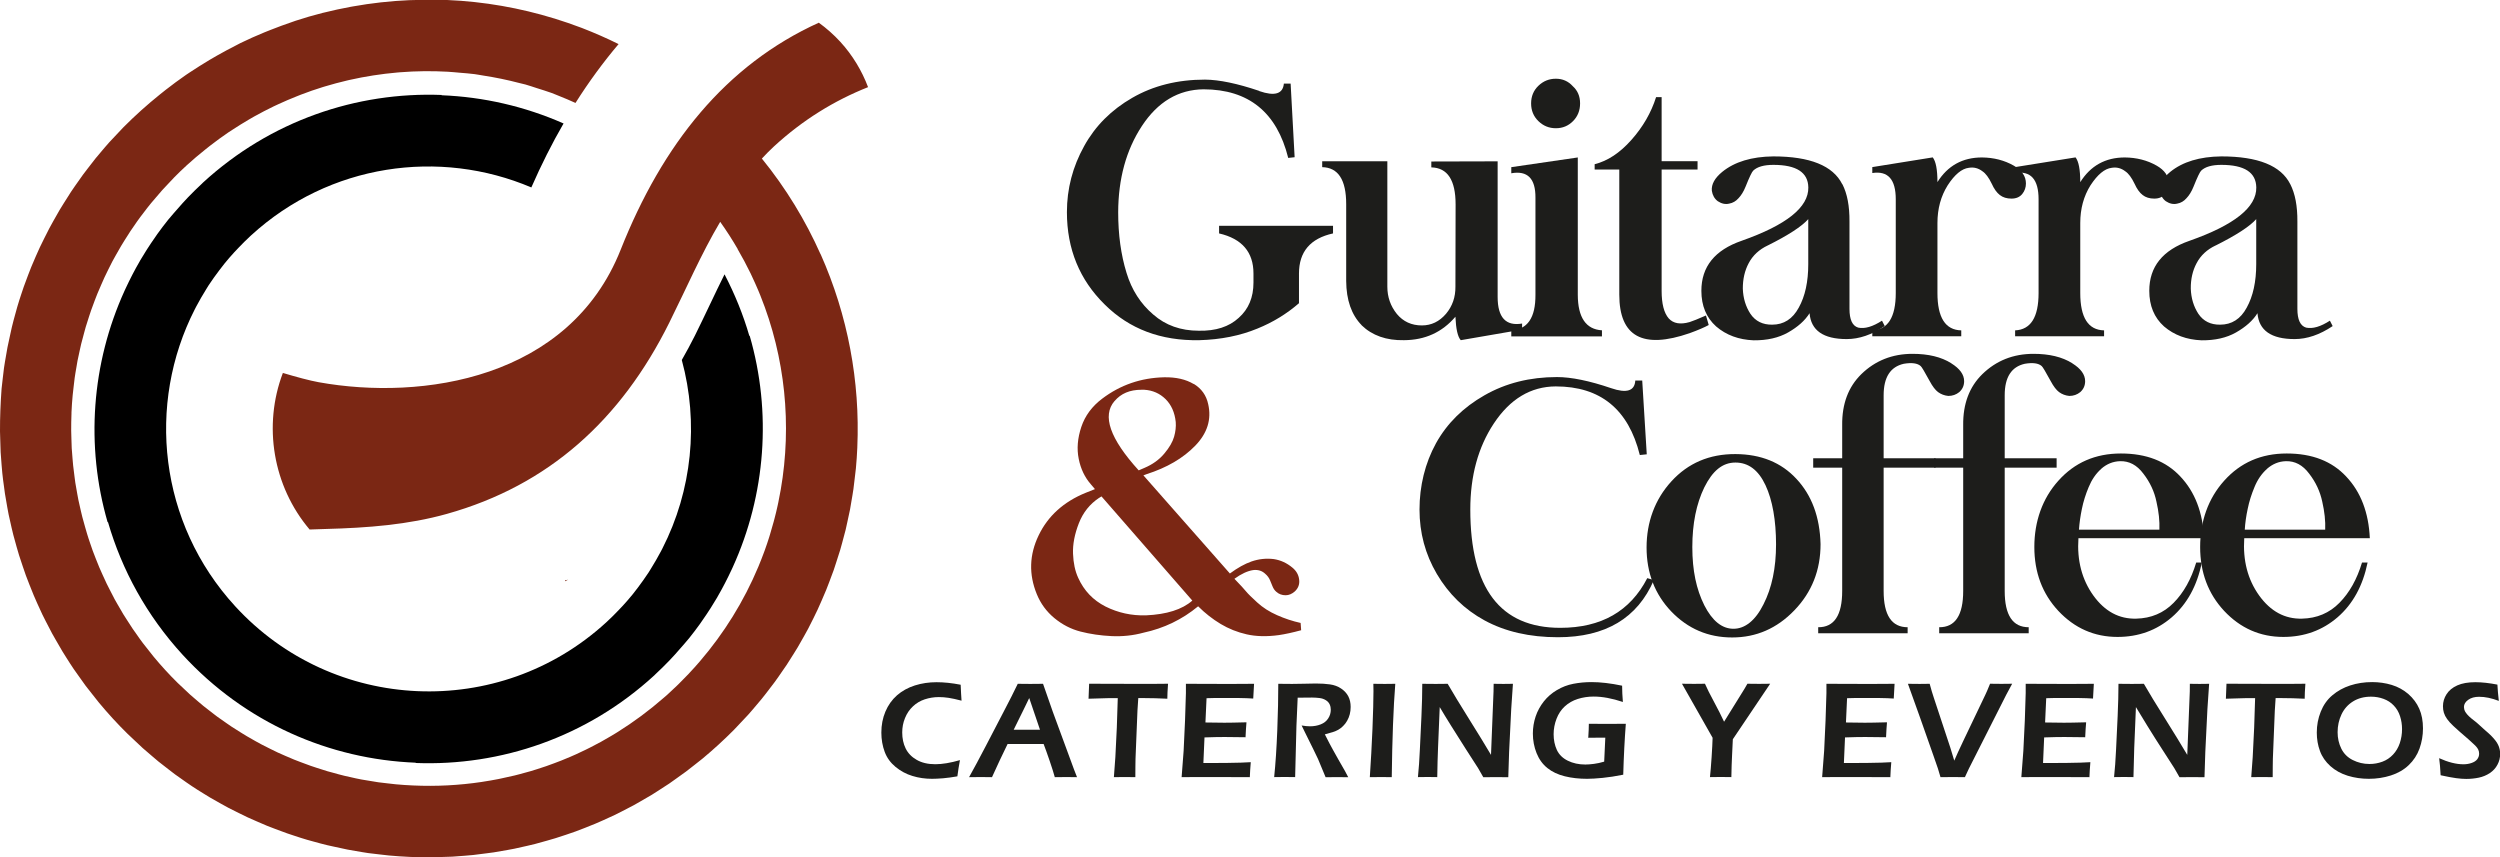
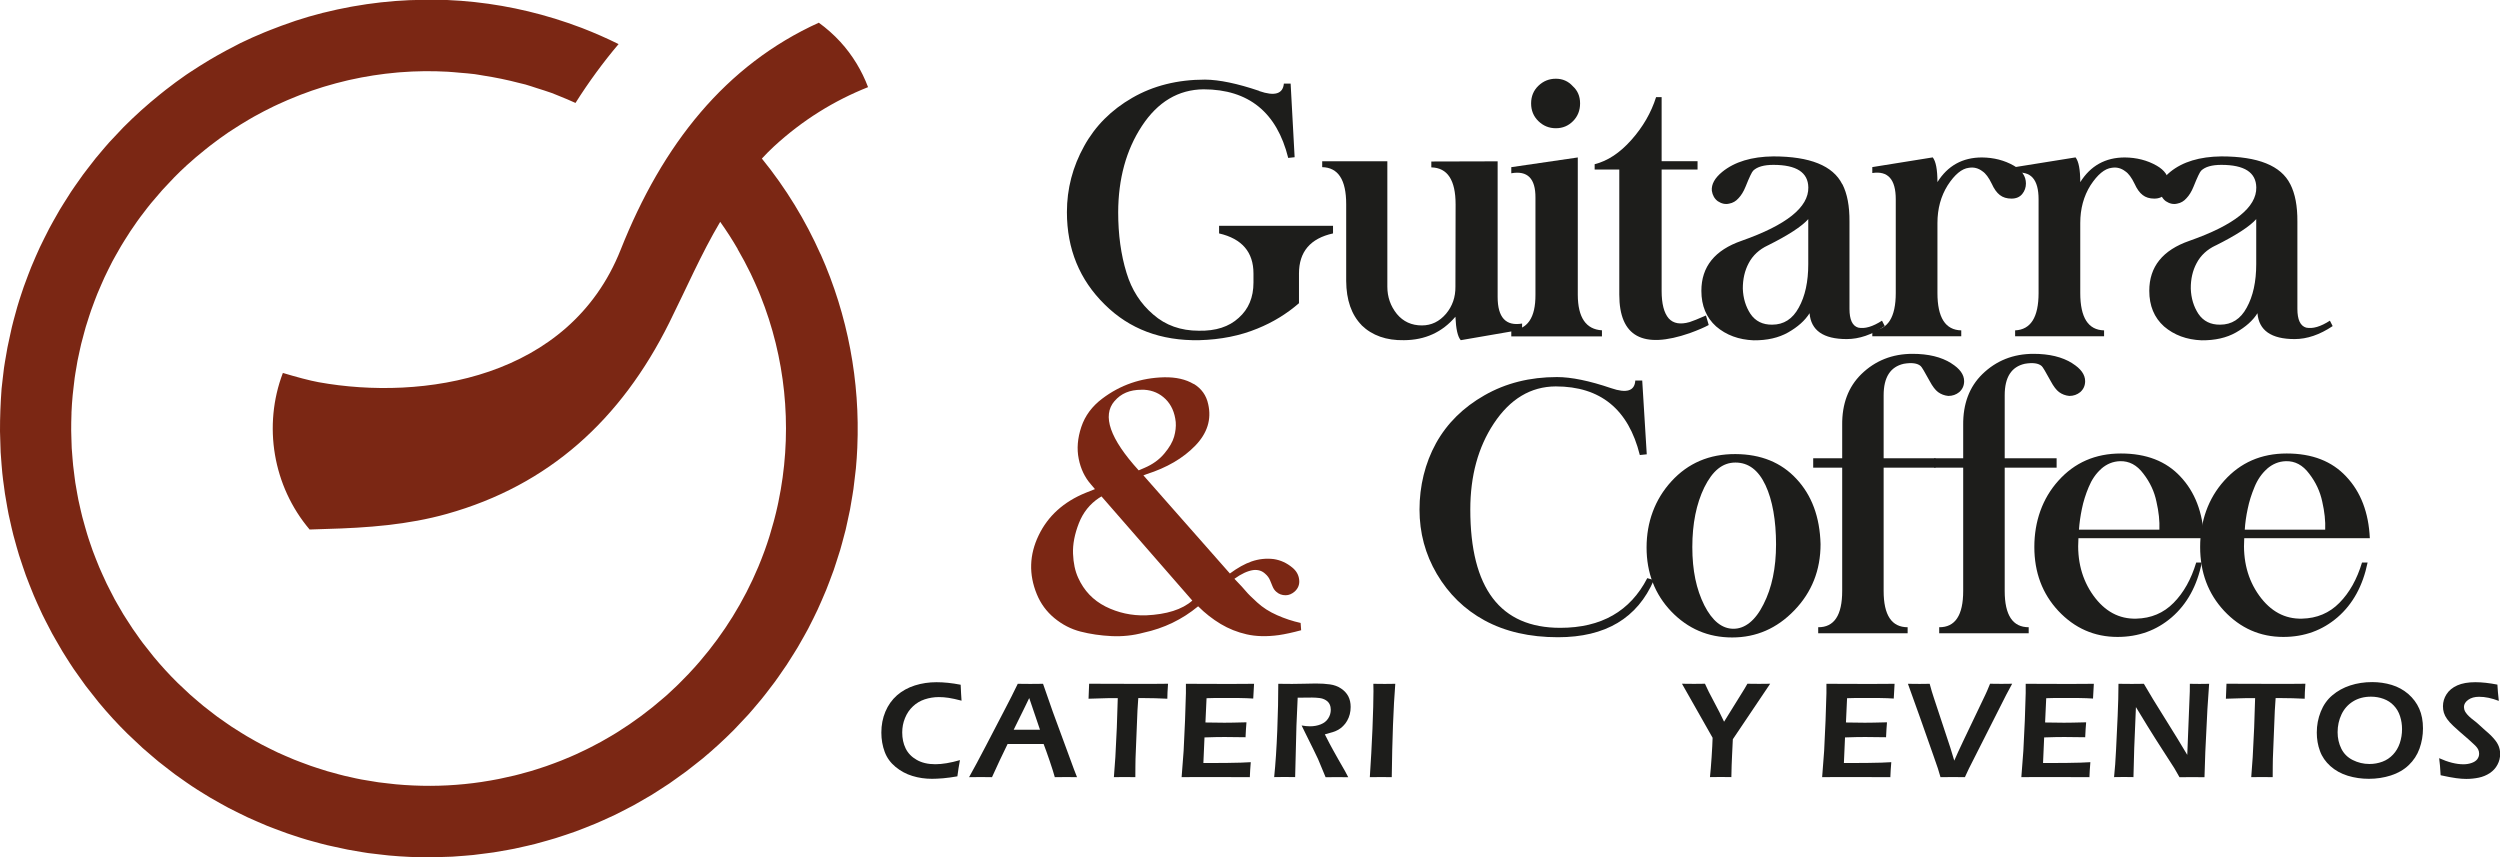
<svg xmlns="http://www.w3.org/2000/svg" id="Capa_1" data-name="Capa 1" viewBox="0 0 425.2 145.84">
  <defs>
    <style>
      .cls-1 {
        fill: #7b2714;
      }

      .cls-2 {
        fill: #1d1d1b;
      }
    </style>
  </defs>
  <g>
    <g>
      <path class="cls-2" d="m214.17,15.49c2.64.91,4.03.48,4.19-1.27h1.15l.68,12.52-1.09.12c-1.93-7.76-6.73-11.65-14.39-11.67-4.29.04-7.8,2.13-10.51,6.26-2.66,4.06-4,8.94-4.02,14.65,0,3.8.47,7.24,1.42,10.31.87,2.88,2.38,5.24,4.55,7.09,2.09,1.83,4.67,2.75,7.74,2.75,2.88.06,5.14-.67,6.79-2.19,1.67-1.48,2.51-3.47,2.51-6v-1.54c0-3.64-1.95-5.92-5.85-6.82v-1.3h19.38v1.3c-3.86.85-5.79,3.12-5.79,6.82v5.05c-2.09,1.81-4.44,3.25-7.06,4.31-2.95,1.22-6.25,1.88-9.9,1.98-6.52.12-11.88-1.9-16.07-6.06-4.29-4.21-6.44-9.45-6.44-15.72,0-3.98.98-7.72,2.93-11.23,1.89-3.43,4.62-6.16,8.18-8.21,3.58-2.07,7.71-3.1,12.38-3.1,2.42.02,5.49.66,9.22,1.92Z" />
      <path class="cls-2" d="m231.59,55.31c-1.73-1.77-2.61-4.28-2.63-7.53v-13.06c0-4.14-1.36-6.23-4.08-6.29v-1h11.08v21.33c0,1.75.54,3.3,1.62,4.64,1.08,1.3,2.5,1.95,4.25,1.95,1.62,0,2.98-.66,4.11-1.98,1.09-1.3,1.62-2.84,1.6-4.61l.03-14c0-4.14-1.38-6.23-4.13-6.29v-1l11.28-.03v23.07c0,3.49,1.39,4.99,4.16,4.52v1.03l-10.43,1.8c-.51-.55-.82-1.88-.91-3.99-2.25,2.64-5.16,3.97-8.75,3.99-2.99.06-5.4-.79-7.21-2.54Z" />
      <path class="cls-2" d="m257.04,28.43l11.31-1.65v23.37c.02,3.86,1.39,5.87,4.11,6.03v1.03h-15.42v-1.03c2.76-.14,4.13-2.14,4.11-6.03v-16.54c.02-3.25-1.35-4.63-4.11-4.14v-1.03Zm11.7-10.84c0,1.2-.4,2.21-1.2,3.01-.8.81-1.77,1.21-2.92,1.21s-2.14-.4-2.97-1.21c-.83-.81-1.24-1.81-1.24-3.01s.41-2.2,1.24-3c.83-.8,1.82-1.2,2.97-1.2s2.11.42,2.88,1.27c.83.75,1.24,1.72,1.24,2.92Z" />
      <path class="cls-2" d="m282.61,16.52v10.9h6.11v1.42h-6.11v20.62c0,2.21.4,3.77,1.21,4.7.79.87,1.97,1.07,3.55.62.51-.16,1.44-.53,2.78-1.12l.47,1.62c-.71.39-1.79.86-3.25,1.39-7.97,2.76-11.96.57-11.96-6.56v-21.27h-4.19v-.91c2.21-.55,4.28-1.92,6.23-4.11,1.97-2.21,3.38-4.64,4.22-7.3h.95Z" />
      <path class="cls-2" d="m313.35,31.32c.83,1.62,1.23,3.74,1.21,6.38v14.83c0,1.83.49,2.89,1.48,3.19,1.12.24,2.47-.16,4.05-1.18l.47.92c-2.21,1.48-4.36,2.21-6.47,2.21-3.98,0-6.08-1.47-6.32-4.4-.77,1.24-1.99,2.33-3.66,3.28-1.62.91-3.56,1.35-5.85,1.33-2.54-.1-4.67-.89-6.38-2.36-1.67-1.5-2.51-3.51-2.51-6.06,0-4.1,2.28-6.93,6.85-8.51,7.62-2.68,11.4-5.7,11.34-9.07-.04-2.56-2.02-3.84-5.94-3.84-1.59,0-2.74.32-3.43.98-.22.2-.65,1.1-1.3,2.72-.33.83-.74,1.49-1.21,1.98-.43.49-.96.8-1.57.91-.65.16-1.3.02-1.95-.41-.55-.41-.89-1-1.01-1.77-.1-1.1.49-2.17,1.77-3.22,2.11-1.71,5-2.59,8.68-2.63,6.24,0,10.15,1.58,11.73,4.73Zm-12.7,10.43c-1.46.69-2.53,1.69-3.22,2.99-.69,1.28-1.02,2.74-1.01,4.37.06,1.62.49,3.04,1.3,4.28.85,1.24,2.08,1.85,3.69,1.83,1.97,0,3.47-.96,4.52-2.89,1.09-1.95,1.62-4.42,1.62-7.41v-7.65c-1.1,1.24-3.4,2.74-6.91,4.49Z" />
      <path class="cls-2" d="m329.5,31c1.75-2.81,4.28-4.22,7.59-4.22,2.01.02,3.81.48,5.41,1.39,1.38.79,2.07,1.8,2.07,3.04,0,.67-.21,1.27-.63,1.79-.43.52-1.04.78-1.83.78s-1.46-.2-1.98-.61c-.52-.4-.98-1.04-1.37-1.91-.51-1.06-1.04-1.77-1.59-2.13-.69-.53-1.46-.73-2.31-.59-1.2.14-2.4,1.13-3.6,2.98-1.16,1.85-1.74,3.99-1.74,6.41v11.91c0,4.18,1.35,6.29,4.05,6.35v1h-15.13v-1c2.66-.12,3.99-2.24,3.99-6.35v-15.95c0-3.39-1.33-4.87-3.99-4.46v-1.01l10.28-1.65c.53.67.8,2.08.8,4.22Z" />
      <path class="cls-2" d="m353.8,31c1.75-2.81,4.29-4.22,7.59-4.22,2.01.02,3.81.48,5.41,1.39,1.38.79,2.07,1.8,2.07,3.04,0,.67-.21,1.27-.64,1.79-.42.52-1.03.78-1.83.78s-1.46-.2-1.98-.61c-.52-.4-.98-1.04-1.37-1.91-.51-1.06-1.04-1.77-1.59-2.13-.69-.53-1.46-.73-2.3-.59-1.2.14-2.4,1.13-3.61,2.98-1.16,1.85-1.74,3.99-1.74,6.41v11.91c0,4.18,1.35,6.29,4.05,6.35v1h-15.13v-1c2.66-.12,3.99-2.24,3.99-6.35v-15.95c0-3.39-1.33-4.87-3.99-4.46v-1.01l10.28-1.65c.53.67.8,2.08.8,4.22Z" />
      <path class="cls-2" d="m389.53,31.32c.83,1.62,1.23,3.74,1.21,6.38v14.83c0,1.83.49,2.89,1.48,3.19,1.12.24,2.47-.16,4.05-1.18l.47.92c-2.21,1.48-4.36,2.21-6.47,2.21-3.98,0-6.08-1.47-6.32-4.4-.77,1.24-1.99,2.33-3.66,3.28-1.61.91-3.56,1.35-5.85,1.33-2.54-.1-4.66-.89-6.38-2.36-1.67-1.5-2.51-3.51-2.51-6.06,0-4.1,2.28-6.93,6.85-8.51,7.62-2.68,11.41-5.7,11.35-9.07-.04-2.56-2.02-3.84-5.94-3.84-1.6,0-2.74.32-3.43.98-.22.2-.65,1.1-1.3,2.72-.33.83-.74,1.49-1.21,1.98-.43.49-.95.8-1.56.91-.65.16-1.3.02-1.95-.41-.55-.41-.88-1-1.01-1.77-.1-1.1.49-2.17,1.77-3.22,2.11-1.71,5-2.59,8.69-2.63,6.24,0,10.15,1.58,11.72,4.73Zm-12.7,10.43c-1.46.69-2.53,1.69-3.22,2.99-.69,1.28-1.02,2.74-1,4.37.06,1.62.49,3.04,1.3,4.28.85,1.24,2.08,1.85,3.69,1.83,1.97,0,3.48-.96,4.52-2.89,1.08-1.95,1.62-4.42,1.62-7.41v-7.65c-1.1,1.24-3.41,2.74-6.91,4.49Z" />
      <path class="cls-1" d="m203.02,65.28c1.33.81,2.15,1.96,2.47,3.46.59,2.58-.14,4.93-2.2,7.06-2.06,2.13-4.82,3.74-8.29,4.85l-.53.2,14.71,16.69c1.3-.96,2.52-1.64,3.66-2.04,1.24-.43,2.51-.57,3.81-.41,1.16.18,2.21.66,3.16,1.45.67.55,1.06,1.23,1.15,2.04.1.79-.15,1.46-.74,2.01-.49.43-1.01.65-1.56.65-.63,0-1.16-.2-1.59-.59-.28-.24-.49-.55-.65-.95l-.41-1c-.17-.41-.44-.78-.8-1.09-.55-.53-1.24-.75-2.07-.65-.95.14-2.01.63-3.19,1.48,1.02,1.06,1.69,1.78,1.99,2.16.31.38.93.99,1.88,1.86.95.87,2.07,1.59,3.39,2.17,1.31.58,2.64,1.02,4,1.32l.09,1.24c-1.44.39-2.71.67-3.81.83-2.05.28-3.87.23-5.45-.13-1.59-.36-3.06-.95-4.42-1.76-1.38-.83-2.66-1.83-3.84-3.01-2.72,2.25-5.82,3.74-9.3,4.49-1.73.47-3.54.67-5.42.58-1.88-.09-3.64-.35-5.28-.77-1.63-.42-3.12-1.19-4.46-2.3-1.34-1.11-2.33-2.47-2.98-4.06-1.38-3.37-1.28-6.7.31-10,1.58-3.3,4.26-5.72,8.02-7.25.88-.35,1.41-.56,1.56-.62l-.68-.8c-1.04-1.18-1.74-2.63-2.08-4.34-.35-1.71-.2-3.52.44-5.44.64-1.91,1.83-3.51,3.56-4.81,3.07-2.32,6.58-3.54,10.52-3.63,2.03-.04,3.71.35,5.04,1.15Zm-16.06,19.38c-1.59,1.05-2.75,2.49-3.47,4.34-.72,1.85-1.05,3.57-.99,5.17.06,1.59.35,2.96.88,4.11.99,2.19,2.54,3.81,4.65,4.88,2.12,1.06,4.41,1.57,6.87,1.5,3.53-.16,6.16-.99,7.89-2.51l-15.45-17.72c-.2.12-.33.2-.38.24Zm2.6-16.45c-2.15,2.48-.78,6.41,4.11,11.79l.95-.41c1.4-.59,2.53-1.4,3.4-2.44.87-1.03,1.42-1.99,1.67-2.87.25-.88.34-1.71.28-2.5-.17-1.63-.75-2.93-1.73-3.9-.98-.96-2.18-1.5-3.62-1.59h-.5c-1.95,0-3.47.64-4.55,1.92Z" />
      <path class="cls-2" d="m274.02,66.02c2.64.91,4.01.47,4.11-1.3h1.18l.77,12.55-1.18.12c-1.93-7.78-6.7-11.67-14.3-11.67-4.25.02-7.77,2.13-10.54,6.32-2.66,4.02-3.99,8.89-3.99,14.62,0,13.41,5.1,20.12,15.3,20.12,6.97,0,11.9-2.82,14.8-8.45l1.12.33c-2.8,6.48-8.23,9.72-16.31,9.72-4.83,0-8.99-.96-12.5-2.87-3.39-1.85-6.09-4.48-8.1-7.89-1.97-3.35-2.95-7-2.95-10.96s.93-7.88,2.81-11.28c1.87-3.37,4.62-6.09,8.24-8.15,3.62-2.07,7.73-3.1,12.32-3.1,2.44,0,5.52.63,9.22,1.89Z" />
      <path class="cls-2" d="m305.53,81.44c2.62,2.8,3.99,6.5,4.11,11.11,0,4.43-1.49,8.18-4.46,11.26-2.95,3.07-6.48,4.61-10.57,4.61s-7.53-1.48-10.37-4.43c-2.79-2.93-4.19-6.56-4.19-10.87s1.41-8.18,4.22-11.25c2.84-3.11,6.47-4.66,10.9-4.64,4.33.02,7.79,1.43,10.37,4.22Zm-15.66,1.45c-1.36,2.8-2.04,6.18-2.04,10.16s.68,7.18,2.04,9.9c1.36,2.66,3.01,3.99,4.96,3.99s3.73-1.39,5.11-4.17c1.42-2.78,2.13-6.17,2.13-10.19s-.6-7.53-1.8-10.07c-1.2-2.56-2.9-3.84-5.11-3.84s-3.89,1.41-5.29,4.22Z" />
      <path class="cls-2" d="m331.87,61.79c1.46.91,2.19,1.92,2.19,3.04,0,.75-.28,1.37-.83,1.86-.53.43-1.15.65-1.86.65-.65-.06-1.23-.28-1.74-.65-.47-.35-.95-.98-1.42-1.86-.87-1.6-1.38-2.45-1.54-2.57-.55-.49-1.51-.62-2.87-.39-2.28.51-3.43,2.29-3.43,5.35v10.72h8.83v1.6h-8.83v20.97c0,4.12,1.36,6.17,4.08,6.17v1.03h-15.21v-1.03c2.72.02,4.08-2.04,4.08-6.17v-20.97h-4.93v-1.6h4.93v-5.64c-.04-3.6,1.04-6.49,3.25-8.66,2.36-2.3,5.27-3.46,8.71-3.46,2.7,0,4.89.53,6.59,1.6Z" />
      <path class="cls-2" d="m352.45,61.79c1.46.91,2.19,1.92,2.19,3.04,0,.75-.28,1.37-.83,1.86-.53.43-1.15.65-1.86.65-.65-.06-1.23-.28-1.74-.65-.47-.35-.95-.98-1.42-1.86-.87-1.6-1.38-2.45-1.54-2.57-.55-.49-1.51-.62-2.87-.39-2.28.51-3.42,2.29-3.42,5.35v10.72h8.83v1.6h-8.83v20.97c0,4.12,1.36,6.17,4.08,6.17v1.03h-15.22v-1.03c2.72.02,4.08-2.04,4.08-6.17v-20.97h-4.93v-1.6h4.93v-5.64c-.04-3.6,1.04-6.49,3.25-8.66,2.36-2.3,5.26-3.46,8.71-3.46,2.69,0,4.89.53,6.59,1.6Z" />
      <path class="cls-2" d="m370.84,81.05c2.48,2.62,3.82,6.12,4.02,10.49h-21.36c-.26,3.78.59,7.03,2.54,9.75,1.95,2.7,4.38,4.01,7.3,3.93,2.52-.06,4.64-.95,6.35-2.69,1.71-1.73,2.99-4.02,3.84-6.85h.95c-.8,3.96-2.51,7.06-5.11,9.31-2.58,2.22-5.65,3.34-9.22,3.34-3.94,0-7.3-1.48-10.07-4.43-2.72-2.92-4.08-6.54-4.08-10.87s1.36-8.24,4.08-11.26c2.76-3.09,6.3-4.64,10.64-4.64s7.69,1.31,10.13,3.93Zm-13.47-1.3c-.91.81-1.61,1.84-2.13,3.1-.51,1.22-.9,2.45-1.15,3.69-.25,1.2-.42,2.38-.5,3.55h13.68c.06-1.48-.11-3.06-.5-4.76-.35-1.71-1.09-3.3-2.22-4.76-1.1-1.48-2.43-2.18-3.99-2.13-1.18.04-2.25.47-3.19,1.3Z" />
      <path class="cls-2" d="m399.04,81.05c2.48,2.62,3.82,6.12,4.02,10.49h-21.36c-.25,3.78.59,7.03,2.54,9.75,1.95,2.7,4.38,4.01,7.3,3.93,2.52-.06,4.64-.95,6.35-2.69,1.71-1.73,2.99-4.02,3.84-6.85h.95c-.81,3.96-2.51,7.06-5.11,9.31-2.58,2.22-5.65,3.34-9.22,3.34-3.94,0-7.3-1.48-10.07-4.43-2.72-2.92-4.08-6.54-4.08-10.87s1.36-8.24,4.08-11.26c2.76-3.09,6.3-4.64,10.64-4.64s7.69,1.31,10.13,3.93Zm-13.47-1.3c-.91.81-1.62,1.84-2.13,3.1-.51,1.22-.9,2.45-1.15,3.69-.26,1.2-.43,2.38-.5,3.55h13.68c.06-1.48-.11-3.06-.5-4.76-.36-1.71-1.09-3.3-2.22-4.76-1.1-1.48-2.43-2.18-3.99-2.13-1.18.04-2.24.47-3.19,1.3Z" />
    </g>
    <g>
      <path class="cls-2" d="m163.27,129.27c-.17.91-.32,1.83-.44,2.77-.88.16-1.69.26-2.43.33-.74.06-1.37.09-1.89.09-1.17,0-2.28-.16-3.34-.49-1.06-.32-2.01-.84-2.86-1.54-.85-.7-1.47-1.55-1.84-2.55s-.57-2.1-.57-3.28c0-1.29.23-2.48.69-3.57.46-1.09,1.12-2.02,1.97-2.77.86-.75,1.88-1.31,3.04-1.68,1.17-.37,2.4-.55,3.67-.55s2.63.14,4.12.43c.02.69.05,1.18.07,1.47l.08,1.24c-.88-.23-1.61-.39-2.19-.48-.58-.09-1.14-.13-1.67-.13-.83,0-1.62.13-2.39.38-.76.25-1.44.65-2.02,1.2-.59.55-1.04,1.22-1.35,2-.32.78-.47,1.59-.47,2.44,0,1.01.19,1.91.58,2.71.39.8,1.01,1.45,1.87,1.94.86.5,1.92.75,3.18.75,1.17,0,2.57-.23,4.2-.7Z" />
      <path class="cls-2" d="m164.82,132.18c.8-1.43,1.75-3.19,2.84-5.29l3.06-5.88c.95-1.81,1.75-3.39,2.38-4.71,1.01.02,1.72.02,2.14.02.74,0,1.46,0,2.16-.02l1.66,4.76,3.62,9.84.5,1.28-1.75-.02c-.4,0-1.08,0-2.03.02-.19-.69-.48-1.62-.88-2.79-.4-1.17-.74-2.12-1.02-2.85h-6.13c-.91,1.85-1.79,3.73-2.65,5.64l-1.9-.02c-.36,0-1.03,0-2.01.02Zm7.6-8.07h4.46l-1.83-5.39-.95,1.96-1.69,3.43Z" />
      <path class="cls-2" d="m189.45,132.18l.25-3.4.25-5.06.16-4.98h-1.57s-.72.02-.72.02l-2.68.08c.06-1.12.09-1.97.1-2.55,2.24.02,4.57.02,7.01.02h4.18s2.23-.02,2.23-.02c-.08,1.1-.12,1.95-.12,2.55-1.4-.07-2.75-.11-4.04-.11h-.9l-.14,2.13-.33,8.18-.02,1.37c0,.57-.01,1.15-.01,1.77l-1.77-.02c-.19,0-.83,0-1.9.02Z" />
      <path class="cls-2" d="m200.97,132.18l.34-4.46.24-5.15.15-4.69v-1.58c1.92.02,3.91.02,5.99.02h2.24s3.36-.02,3.36-.02l-.14,2.51-1.1-.06c-.3-.02-.72-.03-1.26-.03s-1.08-.01-1.64-.01c-1.21,0-1.99,0-2.34,0s-.89.02-1.6.04l-.19,4.13c1.06.02,2.13.04,3.21.04.74,0,2-.02,3.77-.07-.06.71-.12,1.55-.16,2.54-2.07-.02-3.26-.04-3.56-.04-.92,0-2.06.02-3.42.07l-.19,4.35h1.28c.37.01,1.23,0,2.56-.01l2.53-.05,1.69-.08c-.08.9-.13,1.75-.16,2.55-2.02-.02-3.84-.02-5.46-.02h-3.83s-2.3.02-2.3.02Z" />
      <path class="cls-2" d="m216.71,132.18c.24-2.31.41-4.97.53-7.97.12-3,.17-5.64.17-7.91.93.02,1.71.02,2.34.02.68,0,1.34-.01,1.99-.03.65-.02,1.33-.04,2.05-.04.9,0,1.7.05,2.41.15s1.34.33,1.89.7.96.81,1.23,1.33c.27.52.4,1.13.4,1.81,0,.43-.05.85-.15,1.24-.1.39-.25.76-.45,1.11s-.43.65-.7.91c-.27.26-.54.47-.81.62-.27.15-.57.28-.91.39-.34.11-.8.24-1.37.39l.79,1.54c.25.49.74,1.36,1.45,2.63l1.18,2.06c.06.11.25.46.56,1.06-.95-.02-1.58-.02-1.88-.02-.38,0-1.03,0-1.97.02l-1.29-3.1c-.22-.47-.49-1.03-.81-1.68l-1.4-2.83c-.14-.26-.33-.66-.58-1.19.52.09.99.14,1.42.14.67,0,1.28-.11,1.83-.33.55-.22.98-.55,1.27-1.01.3-.46.44-.95.44-1.48,0-.33-.06-.63-.19-.91-.13-.28-.34-.52-.65-.71-.3-.19-.66-.32-1.08-.37-.42-.05-.84-.08-1.26-.08-.23,0-.55,0-.96.01-.4,0-.9.01-1.49.01l-.21,4.78-.22,8.73-1.8-.02c-.29,0-.87,0-1.76.02Z" />
      <path class="cls-2" d="m232.98,132.18c.18-2.67.33-5.41.45-8.21.11-2.81.17-4.95.17-6.43l-.02-1.24,1.95.02c.11,0,.7,0,1.78-.02-.32,4.08-.52,9.38-.6,15.88l-1.71-.02c-.29,0-.96,0-2.03.02Z" />
-       <path class="cls-2" d="m241.16,132.18c.14-1.39.26-2.95.33-4.68l.27-5.7c.09-2.06.14-3.9.14-5.5.9.02,1.66.02,2.29.02.46,0,1.14,0,2.03-.02.88,1.53,2.09,3.52,3.63,5.98,1.54,2.46,2.79,4.5,3.74,6.11l.43-10.8c.01-.26.02-.69.02-1.29.73.02,1.28.02,1.65.02.15,0,.69,0,1.63-.02l-.29,4.27-.36,7.31-.14,4.31c-.8-.02-1.49-.02-2.06-.02-.45,0-1.18,0-2.19.02-.39-.69-.68-1.2-.88-1.54-.32-.51-1-1.57-2.04-3.17-.68-1.05-1.53-2.4-2.56-4.05-.76-1.21-1.4-2.27-1.93-3.17-.06,1.26-.16,3.59-.29,6.99-.06,1.39-.1,3.03-.13,4.92-.73-.02-1.26-.02-1.58-.02-.26,0-.83,0-1.71.02Z" />
-       <path class="cls-2" d="m270.25,123.1c1.07.02,2.1.02,3.07.02,1.28,0,2.35,0,3.2-.02-.2,2.6-.35,5.48-.44,8.66-1.29.26-2.45.44-3.49.54s-1.92.16-2.65.16c-1.37,0-2.63-.14-3.8-.43-1.17-.29-2.15-.75-2.96-1.4-.8-.64-1.42-1.49-1.84-2.54-.42-1.05-.63-2.16-.63-3.33,0-1,.16-1.97.47-2.9.31-.93.78-1.78,1.39-2.56.62-.78,1.36-1.42,2.24-1.94s1.8-.87,2.78-1.06c.98-.19,2.02-.29,3.11-.29,1.51,0,3.23.2,5.19.61,0,.88.05,1.8.13,2.77-1.83-.61-3.49-.92-4.97-.92-.95,0-1.86.14-2.71.41s-1.58.69-2.2,1.26c-.62.57-1.09,1.28-1.41,2.12-.32.84-.49,1.71-.49,2.61,0,1,.19,1.89.55,2.68.37.79.99,1.4,1.86,1.83s1.87.65,2.99.65c.41,0,.9-.04,1.45-.11s1.14-.2,1.75-.38l.19-4.08h-.92c-.52-.01-1.18,0-1.98.02.07-1.04.1-1.84.1-2.39Z" />
      <path class="cls-2" d="m290.83,132.18c.09-.86.19-1.99.28-3.38.09-1.39.15-2.49.17-3.32l-5.21-9.19c.88.02,1.56.02,2.05.02.46,0,1.09,0,1.86-.02.35.8.86,1.83,1.53,3.06.67,1.24,1.24,2.37,1.72,3.4l3.46-5.58c.11-.19.28-.49.51-.88.75.02,1.42.02,2,.02.3,0,.93,0,1.87-.02l-6.35,9.44-.14,2.94c-.05.87-.08,2.04-.11,3.5-.83-.02-1.43-.02-1.81-.02s-1,0-1.83.02Z" />
      <path class="cls-2" d="m309.91,132.18l.34-4.46.24-5.15.15-4.69v-1.58c1.92.02,3.91.02,5.99.02h2.24s3.36-.02,3.36-.02l-.14,2.51-1.1-.06c-.3-.02-.72-.03-1.26-.03s-1.08-.01-1.64-.01c-1.21,0-1.99,0-2.34,0s-.89.02-1.6.04l-.19,4.13c1.06.02,2.13.04,3.21.04.74,0,2-.02,3.77-.07-.06.71-.12,1.55-.16,2.54-2.07-.02-3.26-.04-3.56-.04-.92,0-2.06.02-3.42.07l-.19,4.35h1.28c.37.01,1.23,0,2.56-.01l2.53-.05,1.69-.08c-.08.9-.13,1.75-.16,2.55-2.02-.02-3.84-.02-5.46-.02h-3.83s-2.3.02-2.3.02Z" />
      <path class="cls-2" d="m330.04,132.18l-.44-1.47c-.06-.19-.32-.93-.77-2.22l-2.26-6.42-2.07-5.77c.8.02,1.46.02,1.99.02.32,0,.9,0,1.71-.02l.36,1.29c.08.26.19.62.34,1.07l2.82,8.53c.17.55.39,1.28.66,2.18l.63-1.42c.15-.35.47-1.03.96-2.05l3.66-7.66c.11-.23.22-.46.33-.72.11-.25.28-.66.51-1.23.84.02,1.49.02,1.93.02.27,0,.87,0,1.83-.02l-1,1.86-6.36,12.57-.68,1.46c-1.01-.02-1.69-.02-2.03-.02-.3,0-1.01,0-2.13.02Z" />
      <path class="cls-2" d="m343.79,132.18l.34-4.46.25-5.15.15-4.69v-1.58c1.92.02,3.92.02,6,.02h2.23s3.36-.02,3.36-.02l-.14,2.51-1.11-.06c-.3-.02-.72-.03-1.26-.03s-1.08-.01-1.64-.01c-1.21,0-1.99,0-2.35,0s-.88.02-1.6.04l-.19,4.13c1.06.02,2.13.04,3.21.04.74,0,2-.02,3.77-.07-.06.71-.12,1.55-.16,2.54-2.07-.02-3.26-.04-3.56-.04-.91,0-2.05.02-3.42.07l-.19,4.35h1.28c.37.01,1.23,0,2.56-.01l2.52-.05,1.69-.08c-.08.9-.13,1.75-.16,2.55-2.02-.02-3.84-.02-5.46-.02h-3.83s-2.31.02-2.31.02Z" />
      <path class="cls-2" d="m359.56,132.18c.15-1.39.26-2.95.34-4.68l.27-5.7c.09-2.06.14-3.9.14-5.5.9.02,1.67.02,2.29.02.47,0,1.14,0,2.03-.02.88,1.53,2.09,3.52,3.64,5.98,1.54,2.46,2.79,4.5,3.74,6.11l.43-10.8c0-.26.01-.69.01-1.29.73.02,1.28.02,1.65.02.15,0,.69,0,1.63-.02l-.29,4.27-.36,7.31-.14,4.31c-.81-.02-1.5-.02-2.06-.02-.45,0-1.18,0-2.19.02-.39-.69-.68-1.2-.88-1.54-.32-.51-1-1.57-2.04-3.17-.68-1.05-1.54-2.4-2.56-4.05-.75-1.21-1.4-2.27-1.93-3.17-.06,1.26-.16,3.59-.29,6.99-.05,1.39-.09,3.03-.13,4.92-.73-.02-1.26-.02-1.59-.02-.25,0-.83,0-1.71.02Z" />
      <path class="cls-2" d="m382.89,132.18l.25-3.4.25-5.06.16-4.98h-1.57s-.72.02-.72.02l-2.68.08c.06-1.12.09-1.97.1-2.55,2.24.02,4.57.02,7.01.02h4.18s2.23-.02,2.23-.02c-.08,1.1-.12,1.95-.12,2.55-1.4-.07-2.75-.11-4.04-.11h-.9l-.14,2.13-.33,8.18-.02,1.37c0,.57-.01,1.15-.01,1.77l-1.77-.02c-.19,0-.83,0-1.9.02Z" />
      <path class="cls-2" d="m403.45,116.01c1.16,0,2.27.16,3.33.48,1.06.32,2,.84,2.83,1.55.82.72,1.44,1.55,1.86,2.51.42.95.63,2.07.63,3.34,0,1.19-.2,2.34-.59,3.43-.39,1.09-1.01,2.03-1.84,2.82-.83.79-1.84,1.37-3.03,1.75-1.19.38-2.44.57-3.75.57-1.24,0-2.43-.17-3.58-.52-1.14-.35-2.13-.9-2.96-1.64-.82-.74-1.42-1.6-1.77-2.57-.36-.97-.54-2.01-.54-3.14,0-1.23.22-2.41.67-3.54.45-1.13,1.1-2.06,1.97-2.79.87-.74,1.88-1.3,3.04-1.68,1.16-.38,2.41-.57,3.74-.57Zm-.19,2.48c-1.17,0-2.19.27-3.06.81s-1.52,1.28-1.96,2.21c-.44.93-.66,1.95-.66,3.03,0,1.01.21,1.94.63,2.79.42.85,1.07,1.5,1.95,1.94s1.82.67,2.84.67c.77,0,1.5-.13,2.2-.39.7-.26,1.3-.67,1.81-1.21.51-.54.89-1.19,1.15-1.95.25-.76.38-1.55.38-2.37,0-.77-.11-1.5-.34-2.21-.23-.71-.58-1.31-1.07-1.82-.48-.51-1.06-.88-1.74-1.13s-1.39-.37-2.14-.37Z" />
      <path class="cls-2" d="m415.1,131.84c-.06-1.18-.14-2.14-.25-2.89,1.52.69,2.9,1.04,4.14,1.04.5,0,.96-.08,1.39-.23.43-.15.75-.36.96-.64.2-.28.31-.58.31-.92,0-.26-.05-.5-.15-.71-.15-.29-.39-.59-.74-.9-.44-.43-1.23-1.13-2.37-2.1-.54-.47-.92-.81-1.12-1.01-.47-.44-.82-.84-1.07-1.19-.25-.35-.43-.7-.54-1.05-.11-.35-.16-.72-.16-1.12,0-.73.2-1.41.61-2.05.41-.64,1.02-1.14,1.83-1.5.81-.36,1.83-.54,3.07-.54,1.11,0,2.36.14,3.75.41.04.81.12,1.73.24,2.77-1.21-.47-2.32-.7-3.35-.7-.76,0-1.38.17-1.86.52-.48.35-.72.75-.72,1.21,0,.13.02.25.05.39.03.13.09.27.15.39.07.13.19.29.36.5.17.2.43.45.76.72.33.28.62.5.85.67l1.44,1.3c.36.3.69.6.98.88.28.29.53.56.74.83s.37.52.48.76c.12.24.2.49.26.74.06.25.09.52.09.8,0,.65-.15,1.27-.46,1.84-.3.58-.74,1.05-1.3,1.43-.57.37-1.19.63-1.86.77-.67.14-1.39.22-2.14.22-.49,0-1.07-.04-1.73-.13-.66-.09-1.53-.25-2.61-.49Z" />
    </g>
  </g>
  <g>
-     <path class="cls-1" d="m96.09,98.71l.03.15c.17-.09.34-.18.51-.27l-.54.12Z" />
-     <path d="m127.44,57.1c-1.04-3.58-2.46-7.07-4.21-10.44-.83,1.66-1.64,3.36-2.46,5.08-.85,1.78-1.7,3.57-2.58,5.34-.71,1.42-1.46,2.8-2.23,4.15,2.9,10.66,1.77,22.15-3.31,32.08-.08.16-.16.32-.25.48-.52.98-1.08,1.95-1.67,2.9-.15.23-.29.47-.44.71-.29.44-.6.88-.9,1.31-.29.41-.59.82-.89,1.22-.29.39-.59.77-.89,1.15-.53.65-1.08,1.29-1.65,1.91-.23.25-.47.5-.71.75-.65.68-1.32,1.36-2.03,2.01-.04.04-.08.08-.13.12-18.18,16.65-46.42,15.42-63.09-2.76-12.97-14.14-15.11-34.38-6.86-50.52.08-.16.17-.32.25-.48.52-.98,1.08-1.95,1.67-2.9.15-.24.29-.47.44-.71.29-.44.6-.88.9-1.31.29-.41.59-.82.9-1.22.29-.39.59-.77.89-1.15.53-.65,1.08-1.29,1.65-1.91.23-.25.47-.5.71-.75.65-.68,1.32-1.36,2.03-2.01.04-.04.08-.08.13-.12,13.33-12.2,32.05-14.79,47.66-8.15,1.68-3.83,3.5-7.46,5.48-10.88-6.59-2.91-13.64-4.52-20.74-4.8v-.05c-14.44-.55-29.09,4.36-40.58,14.9,0,0-.02.02-.03.03,0,0-.02.02-.03.03-.05.04-.09.09-.13.13-.83.77-1.63,1.56-2.4,2.36-.31.32-.61.65-.91.98-.52.57-1.03,1.15-1.53,1.74-.3.35-.61.7-.9,1.06-.64.79-1.24,1.6-1.83,2.41-.38.53-.74,1.06-1.1,1.6-.25.37-.5.75-.74,1.13-.38.6-.76,1.21-1.12,1.83-.02.03-.04.06-.05.1-.87,1.49-1.65,3.02-2.38,4.58-.06.14-.13.27-.19.41-5.63,12.37-6.65,26.38-2.89,39.37h.07c2.36,8.14,6.57,15.87,12.68,22.54,10.66,11.62,25.04,17.8,39.65,18.37v.05c14.44.55,29.09-4.36,40.58-14.9,0,0,.02-.02.03-.03,0,0,.02-.02.03-.03.05-.04.09-.09.13-.13.83-.77,1.63-1.56,2.4-2.36.31-.32.61-.65.91-.98.52-.57,1.03-1.15,1.53-1.74.3-.35.61-.7.9-1.06.64-.79,1.24-1.6,1.83-2.41.38-.53.74-1.06,1.1-1.6.25-.37.5-.75.74-1.13.38-.6.76-1.21,1.12-1.83.02-.03.04-.06.05-.1.87-1.49,1.65-3.02,2.38-4.58.06-.14.13-.27.19-.41,5.63-12.37,6.65-26.38,2.89-39.37h-.07Z" />
    <path class="cls-1" d="m139.56,43.25s0,0,0-.01c-2.55-5.73-5.87-11.21-9.98-16.27.66-.71,1.33-1.4,2.05-2.06,4.88-4.49,10.23-7.79,16.01-10.09-1.05-2.78-2.61-5.4-4.72-7.71-1.13-1.23-2.36-2.31-3.66-3.25-15.86,7.21-26.57,20.65-33.7,38.62-8.73,21.99-33.73,25.7-51.34,22.53-1.55-.28-3.77-.88-6.11-1.58-3.4,8.95-1.7,19.25,4.55,26.63.89-.03,1.78-.05,2.65-.09,7.26-.19,14.1-.72,20.7-2.57,17.34-4.86,29.62-16.02,37.82-32.52,2.87-5.76,5.43-11.71,8.66-17.15,1.07,1.5,2.06,3.04,2.97,4.61,0,0,0,.02-.01.02.79,1.35,1.52,2.73,2.21,4.14.03.06.06.11.08.17.24.49.46,1,.69,1.5.18.4.36.8.53,1.21.13.3.25.6.37.9,4.23,10.54,5.36,21.99,3.46,32.99-.13.74-.27,1.47-.42,2.2-.04.19-.08.37-.12.56-.16.73-.33,1.45-.52,2.16-.05.18-.09.35-.14.53-.2.73-.41,1.46-.63,2.19-.04.14-.09.29-.13.43-.24.77-.5,1.53-.77,2.28-.03.09-.06.18-.1.27-.3.81-.61,1.61-.94,2.4-.01.03-.03.06-.04.1-2.47,5.89-5.83,11.3-9.92,16.06-.02.02-.04.04-.06.07-.55.64-1.11,1.27-1.69,1.88-.07.08-.14.15-.21.23-.54.57-1.08,1.12-1.64,1.67-.12.12-.24.23-.36.35-.52.5-1.05,1-1.59,1.49-.2.18-.4.35-.6.52-2.47,2.16-5.12,4.13-7.91,5.87-.11.07-.22.14-.34.21-.61.38-1.23.73-1.86,1.09-.2.12-.41.23-.61.35-.58.32-1.16.62-1.75.92-.27.14-.54.27-.8.4-.54.27-1.09.53-1.65.78-.33.15-.67.3-1,.44-.5.22-1.01.43-1.52.63-.41.16-.82.32-1.23.47-.45.17-.9.34-1.35.49-.51.18-1.01.34-1.52.5-.37.12-.75.24-1.13.35-.62.18-1.24.35-1.86.51-.28.07-.56.15-.85.22-.75.18-1.5.35-2.25.5-.17.04-.34.08-.52.11-.88.17-1.76.33-2.65.46-.06,0-.12.02-.17.03-3.87.58-7.78.78-11.68.6-.99-.04-1.97-.11-2.95-.2-.47-.04-.95-.11-1.42-.16-.51-.06-1.02-.11-1.53-.18-.59-.08-1.18-.19-1.77-.29-.38-.07-.76-.12-1.14-.19-.64-.12-1.27-.26-1.9-.41-.33-.07-.66-.14-.99-.22-.64-.15-1.27-.33-1.91-.51-.32-.09-.64-.17-.96-.26-.61-.18-1.22-.38-1.83-.58-.34-.11-.68-.22-1.02-.34-.56-.2-1.12-.41-1.68-.62-.38-.15-.76-.29-1.14-.44-.5-.2-.99-.42-1.48-.63-.43-.19-.86-.38-1.29-.57-.43-.2-.85-.41-1.27-.62-.48-.24-.96-.47-1.43-.72-.36-.19-.72-.39-1.08-.59-.52-.29-1.03-.57-1.54-.88-.31-.19-.62-.38-.93-.57-.54-.33-1.08-.67-1.61-1.02-.28-.18-.55-.38-.83-.57-.54-.37-1.08-.74-1.61-1.13-.27-.2-.54-.41-.81-.62-.51-.39-1.03-.78-1.53-1.19-.3-.25-.59-.5-.89-.75-.45-.38-.91-.76-1.35-1.16-.39-.35-.76-.71-1.14-1.07-.34-.32-.69-.64-1.02-.96-.71-.7-1.41-1.42-2.09-2.17-.68-.74-1.34-1.5-1.98-2.27-.3-.36-.58-.73-.87-1.1-.32-.41-.65-.81-.97-1.23-.36-.47-.7-.96-1.04-1.45-.23-.32-.46-.63-.68-.96-.36-.53-.71-1.08-1.05-1.62-.18-.29-.37-.57-.55-.86-.34-.56-.66-1.13-.99-1.7-.17-.29-.34-.58-.5-.88-.3-.56-.59-1.12-.87-1.69-.16-.32-.33-.65-.49-.97-.26-.53-.5-1.07-.74-1.61-.17-.38-.34-.75-.5-1.13-.21-.49-.4-.99-.6-1.49-.17-.44-.35-.88-.51-1.32-.16-.44-.31-.89-.46-1.33-.17-.51-.35-1.02-.5-1.54-.12-.39-.23-.78-.34-1.17-.16-.57-.33-1.15-.48-1.73-.09-.35-.17-.69-.25-1.04-.15-.62-.29-1.25-.42-1.87-.07-.32-.12-.65-.18-.97-.12-.65-.24-1.3-.34-1.95-.05-.33-.09-.66-.13-.99-.09-.64-.17-1.29-.24-1.94-.04-.38-.06-.76-.1-1.14-.05-.6-.1-1.2-.14-1.8-.03-.51-.04-1.02-.05-1.53-.01-.48-.04-.96-.04-1.44,0-.96.01-1.93.05-2.91,0-.07,0-.13,0-.2.04-.97.11-1.94.2-2.9.04-.48.11-.95.16-1.43.06-.51.11-1.02.18-1.52.08-.6.19-1.19.29-1.78.06-.38.12-.75.19-1.13.12-.64.26-1.27.41-1.91.07-.33.14-.65.22-.98.16-.64.33-1.28.51-1.92.09-.32.17-.63.26-.95.18-.61.38-1.22.58-1.83.11-.34.22-.68.34-1.02.2-.56.41-1.12.62-1.68.15-.38.29-.76.44-1.13.2-.5.42-.99.64-1.49.19-.43.37-.86.57-1.29.2-.43.41-.85.62-1.28.24-.48.47-.96.72-1.43.19-.36.4-.72.6-1.08.29-.52.57-1.03.88-1.54.19-.31.38-.62.57-.93.33-.54.67-1.08,1.02-1.6.18-.28.38-.55.57-.83.37-.54.74-1.08,1.13-1.6.2-.27.41-.54.62-.81.39-.51.78-1.03,1.19-1.52.25-.3.5-.6.76-.89.38-.45.76-.91,1.16-1.35.35-.39.71-.76,1.07-1.14.32-.34.64-.69.96-1.02.7-.71,1.42-1.41,2.17-2.09,1.01-.93,2.06-1.8,3.12-2.65.26-.21.52-.41.78-.62,1.03-.8,2.07-1.56,3.13-2.28.24-.17.5-.32.74-.48.89-.58,1.78-1.14,2.69-1.67.32-.19.64-.38.97-.56,1.1-.61,2.21-1.19,3.33-1.73.27-.13.55-.25.82-.38.99-.46,2-.89,3.01-1.29.25-.1.5-.21.75-.3,1.25-.48,2.51-.92,3.78-1.31.12-.04.25-.07.37-.11,1.23-.37,2.46-.7,3.7-.99.14-.03.28-.07.43-.1,2.7-.61,5.43-1.03,8.17-1.27.16-.01.33-.03.49-.04,2.68-.21,5.37-.24,8.05-.09.7.04,1.38.11,2.07.17.84.07,1.68.13,2.52.24.47.06.93.16,1.4.23,2.1.32,4.18.75,6.24,1.29.33.09.66.15.99.24.67.19,1.32.42,1.98.63.81.26,1.62.5,2.42.79.45.16.88.36,1.33.53.94.37,1.87.77,2.79,1.19,2.27-3.59,4.72-6.93,7.33-10.01-2.01-1-4.07-1.9-6.18-2.72,0,0,0,0,0,0-.04-.02-.09-.03-.13-.05-1.5-.57-3.02-1.09-4.56-1.57-.03,0-.05-.02-.08-.02-5.79-1.78-11.88-2.87-18.21-3.14-.38-.02-.76,0-1.14-.02-.18,0-.36,0-.53,0-1.47-.03-2.94-.02-4.39.04-.13,0-.26,0-.39.01-3.24.14-6.43.5-9.56,1.06-.15.03-.3.06-.45.08-1.51.28-3,.6-4.47.97-.08.02-.15.03-.23.05-1.56.4-3.1.84-4.61,1.34-.17.06-.34.12-.51.18-1.27.43-2.52.89-3.76,1.38-.35.14-.7.28-1.05.42-1.38.57-2.74,1.17-4.07,1.82-.21.1-.42.22-.63.33-1.13.57-2.24,1.17-3.34,1.79-.43.25-.86.49-1.29.75-1.13.68-2.25,1.38-3.35,2.11-.21.14-.42.28-.63.42-1.19.82-2.35,1.68-3.49,2.57-.33.26-.66.52-.99.79-2.15,1.73-4.21,3.58-6.16,5.54-.4.41-.78.83-1.17,1.24-.42.45-.85.89-1.27,1.35-.48.53-.93,1.08-1.4,1.63-.3.36-.61.71-.9,1.07-.49.61-.96,1.22-1.43,1.84-.24.32-.49.63-.73.96-.47.64-.92,1.29-1.37,1.94-.22.33-.45.65-.67.98-.42.64-.83,1.29-1.23,1.94-.23.37-.46.73-.68,1.1-.36.61-.71,1.24-1.06,1.86-.24.43-.48.86-.71,1.29-.3.57-.58,1.14-.87,1.72-.25.51-.51,1.02-.75,1.53-.24.51-.46,1.03-.69,1.54-.26.59-.52,1.18-.76,1.78-.18.45-.35.91-.53,1.36-.26.67-.51,1.34-.75,2.02-.14.41-.27.82-.41,1.22-.24.73-.48,1.45-.69,2.19-.11.38-.21.77-.32,1.16-.21.76-.42,1.52-.6,2.28-.1.39-.18.79-.26,1.18-.17.76-.34,1.51-.49,2.28-.09.46-.16.92-.24,1.38-.12.7-.25,1.4-.35,2.11-.09.62-.15,1.24-.22,1.85-.06.56-.14,1.12-.19,1.68C.09,68.55-.01,70.96,0,73.36c0,.57.03,1.13.05,1.69.02.62.03,1.24.06,1.87.04.72.1,1.43.16,2.14.04.46.07.93.12,1.39.08.78.18,1.54.29,2.31.05.4.1.8.16,1.2.12.78.26,1.55.4,2.33.07.39.14.79.22,1.18.15.75.33,1.5.5,2.24.1.42.19.84.3,1.25.18.7.37,1.38.57,2.07.13.47.26.94.41,1.4.19.62.4,1.23.61,1.84.18.53.36,1.07.55,1.6.19.53.4,1.06.61,1.58.23.6.47,1.2.72,1.79.19.45.39.9.59,1.35.29.65.58,1.3.89,1.94.19.39.39.77.58,1.15.34.68.69,1.36,1.06,2.04.19.35.39.69.59,1.04.39.69.78,1.37,1.19,2.05.21.34.43.68.64,1.02.42.66.83,1.32,1.27,1.96.26.38.53.75.8,1.13.41.58.82,1.17,1.25,1.75.37.49.76.97,1.15,1.46.35.45.7.9,1.06,1.34.77.93,1.56,1.83,2.37,2.72,0,0,0,0,0,0,.81.89,1.65,1.75,2.5,2.59.41.41.84.79,1.25,1.18.45.42.88.85,1.34,1.26.54.48,1.09.94,1.64,1.41.35.3.7.6,1.05.89.61.49,1.23.97,1.85,1.44.32.24.63.49.95.73.64.47,1.29.92,1.94,1.37.33.22.65.45.98.67.64.43,1.29.83,1.94,1.23.36.23.73.45,1.09.67.62.37,1.24.71,1.87,1.06.43.24.85.48,1.29.71.57.3,1.15.59,1.73.87.5.25,1.01.5,1.52.74.52.24,1.04.47,1.56.69.59.26,1.17.51,1.77.76.46.19.92.36,1.38.53.66.25,1.33.51,2,.74.41.14.82.27,1.23.41.72.24,1.45.48,2.18.69.38.11.77.21,1.16.32.76.21,1.52.42,2.28.6.39.1.79.18,1.18.26.76.17,1.51.34,2.28.49.46.09.92.16,1.38.24.7.12,1.4.25,2.11.35.62.09,1.24.15,1.85.22.56.06,1.12.14,1.68.19,2.4.22,4.8.33,7.21.31.57,0,1.13-.03,1.69-.05.62-.02,1.24-.03,1.87-.06.72-.04,1.43-.1,2.14-.16.46-.04.93-.07,1.39-.12.77-.08,1.54-.18,2.31-.29.4-.05.81-.1,1.21-.16.78-.12,1.55-.26,2.32-.4.39-.07.79-.14,1.18-.22.75-.15,1.49-.33,2.24-.5.42-.1.84-.19,1.26-.3.69-.18,1.38-.37,2.06-.57.47-.14.94-.27,1.41-.41.62-.19,1.23-.4,1.84-.6.53-.18,1.07-.36,1.6-.55.53-.19,1.06-.4,1.59-.61.6-.23,1.2-.47,1.79-.72.45-.19.9-.39,1.35-.59.65-.29,1.3-.58,1.94-.89.39-.19.77-.39,1.16-.58.68-.34,1.36-.69,2.04-1.06.35-.19.69-.39,1.04-.59.69-.39,1.37-.78,2.05-1.19.34-.21.68-.43,1.02-.65.66-.42,1.31-.83,1.96-1.27.39-.26.76-.54,1.14-.81.58-.41,1.17-.82,1.74-1.25.49-.37.97-.76,1.46-1.14.45-.35.9-.7,1.34-1.06,1.85-1.54,3.62-3.16,5.32-4.87.4-.41.78-.83,1.17-1.24.42-.45.85-.89,1.27-1.35.48-.53.93-1.08,1.4-1.63.3-.36.61-.71.9-1.07.49-.6.96-1.22,1.43-1.84.25-.32.5-.64.74-.97.47-.64.92-1.29,1.36-1.94.22-.33.46-.65.68-.98.42-.64.83-1.29,1.23-1.94.23-.37.46-.73.68-1.1.36-.61.71-1.24,1.06-1.86.24-.43.48-.86.71-1.29.3-.57.59-1.15.87-1.72.25-.51.5-1.01.74-1.53.24-.51.46-1.03.69-1.55.26-.59.52-1.18.76-1.78.18-.45.36-.91.53-1.37.26-.67.51-1.34.75-2.01.14-.4.27-.81.4-1.22.24-.73.48-1.46.7-2.19.11-.38.21-.77.32-1.15.21-.76.42-1.52.61-2.29.1-.39.18-.79.26-1.18.17-.76.34-1.52.49-2.28.09-.45.16-.91.23-1.36.12-.71.25-1.41.35-2.13.09-.61.15-1.22.22-1.83.07-.57.14-1.13.2-1.7.11-1.18.19-2.36.24-3.55,0-.02,0-.03,0-.05,0,0,0,0,0,0,.48-11.14-1.6-22.39-6.24-32.81,0,0,0,0,0,0Z" />
  </g>
</svg>